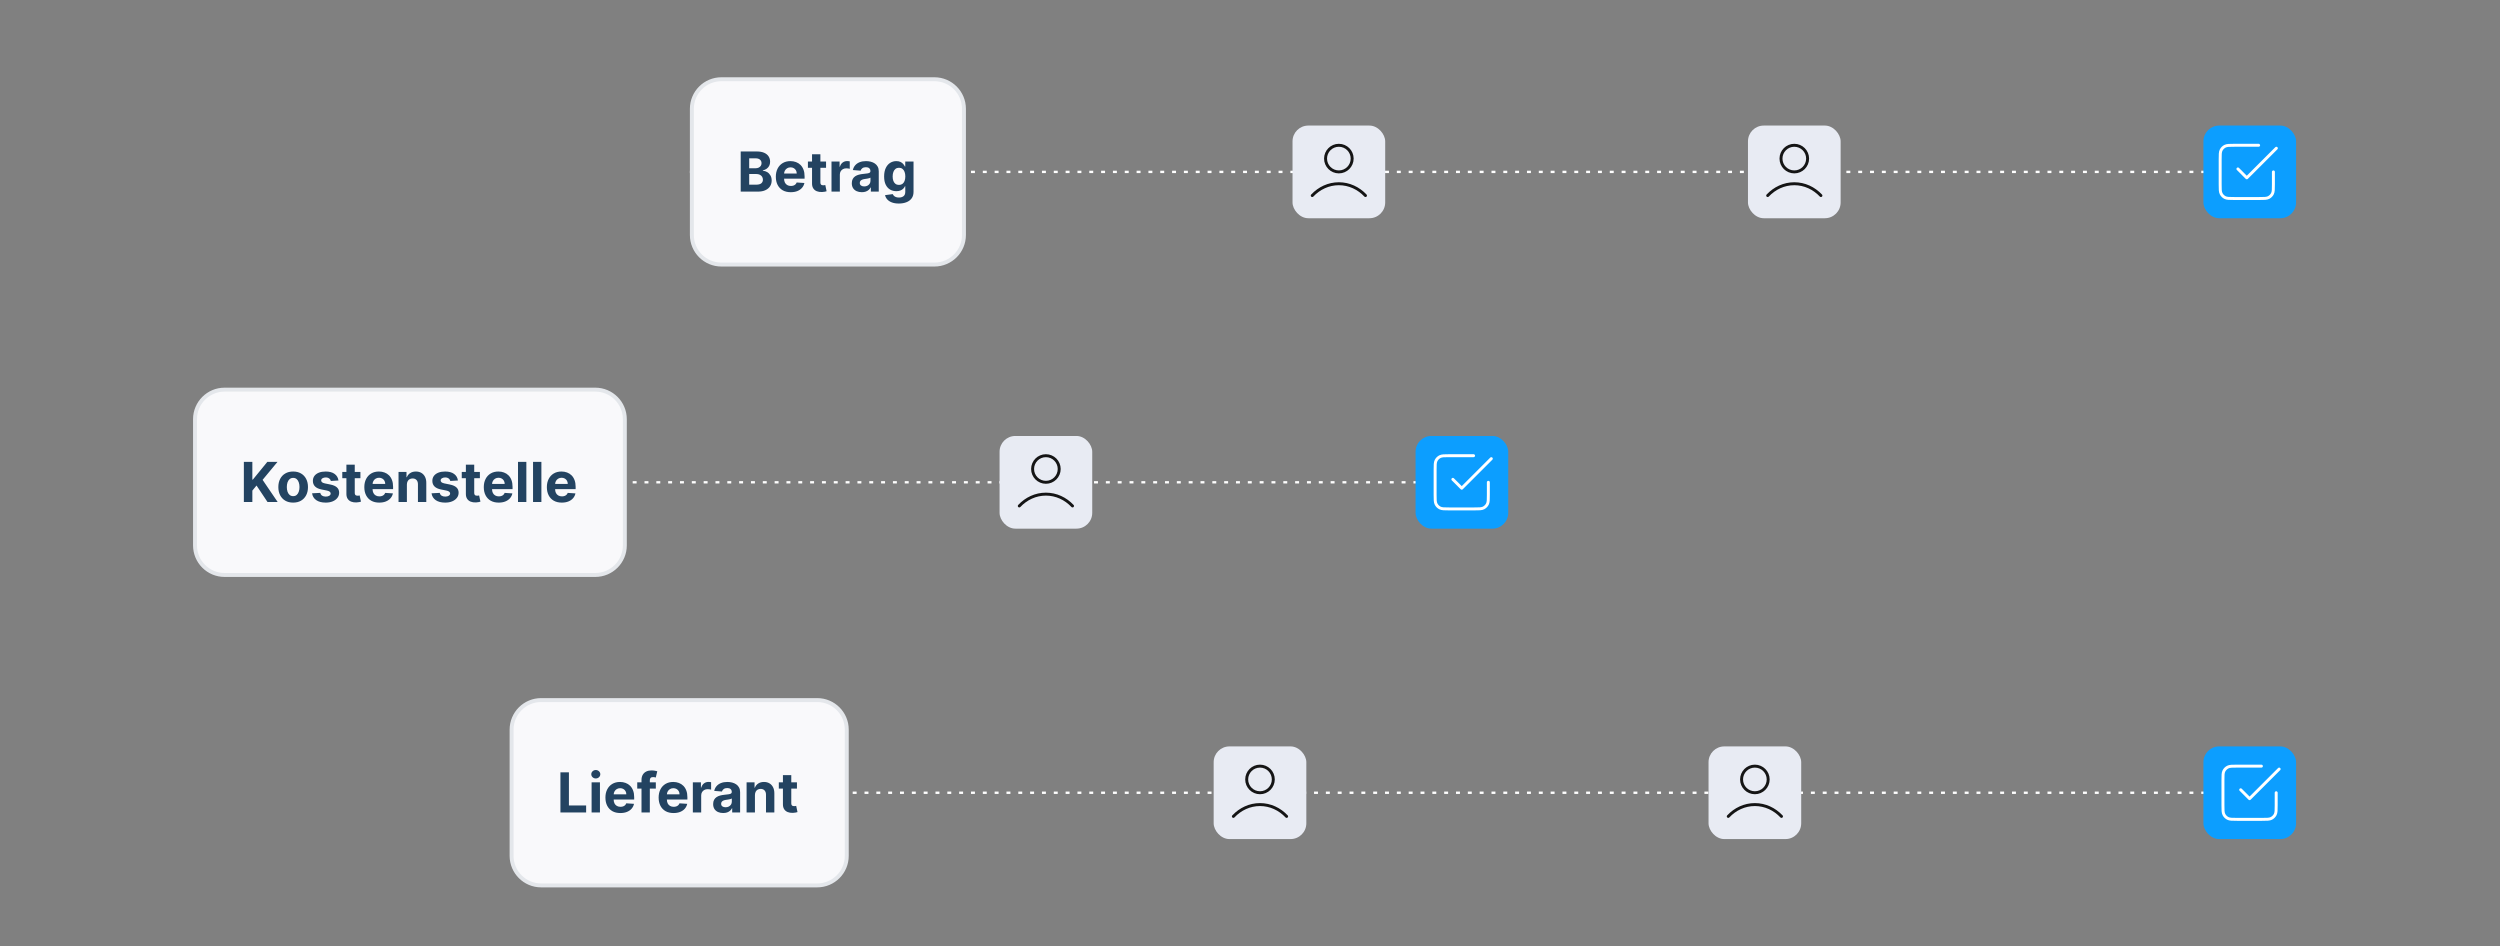
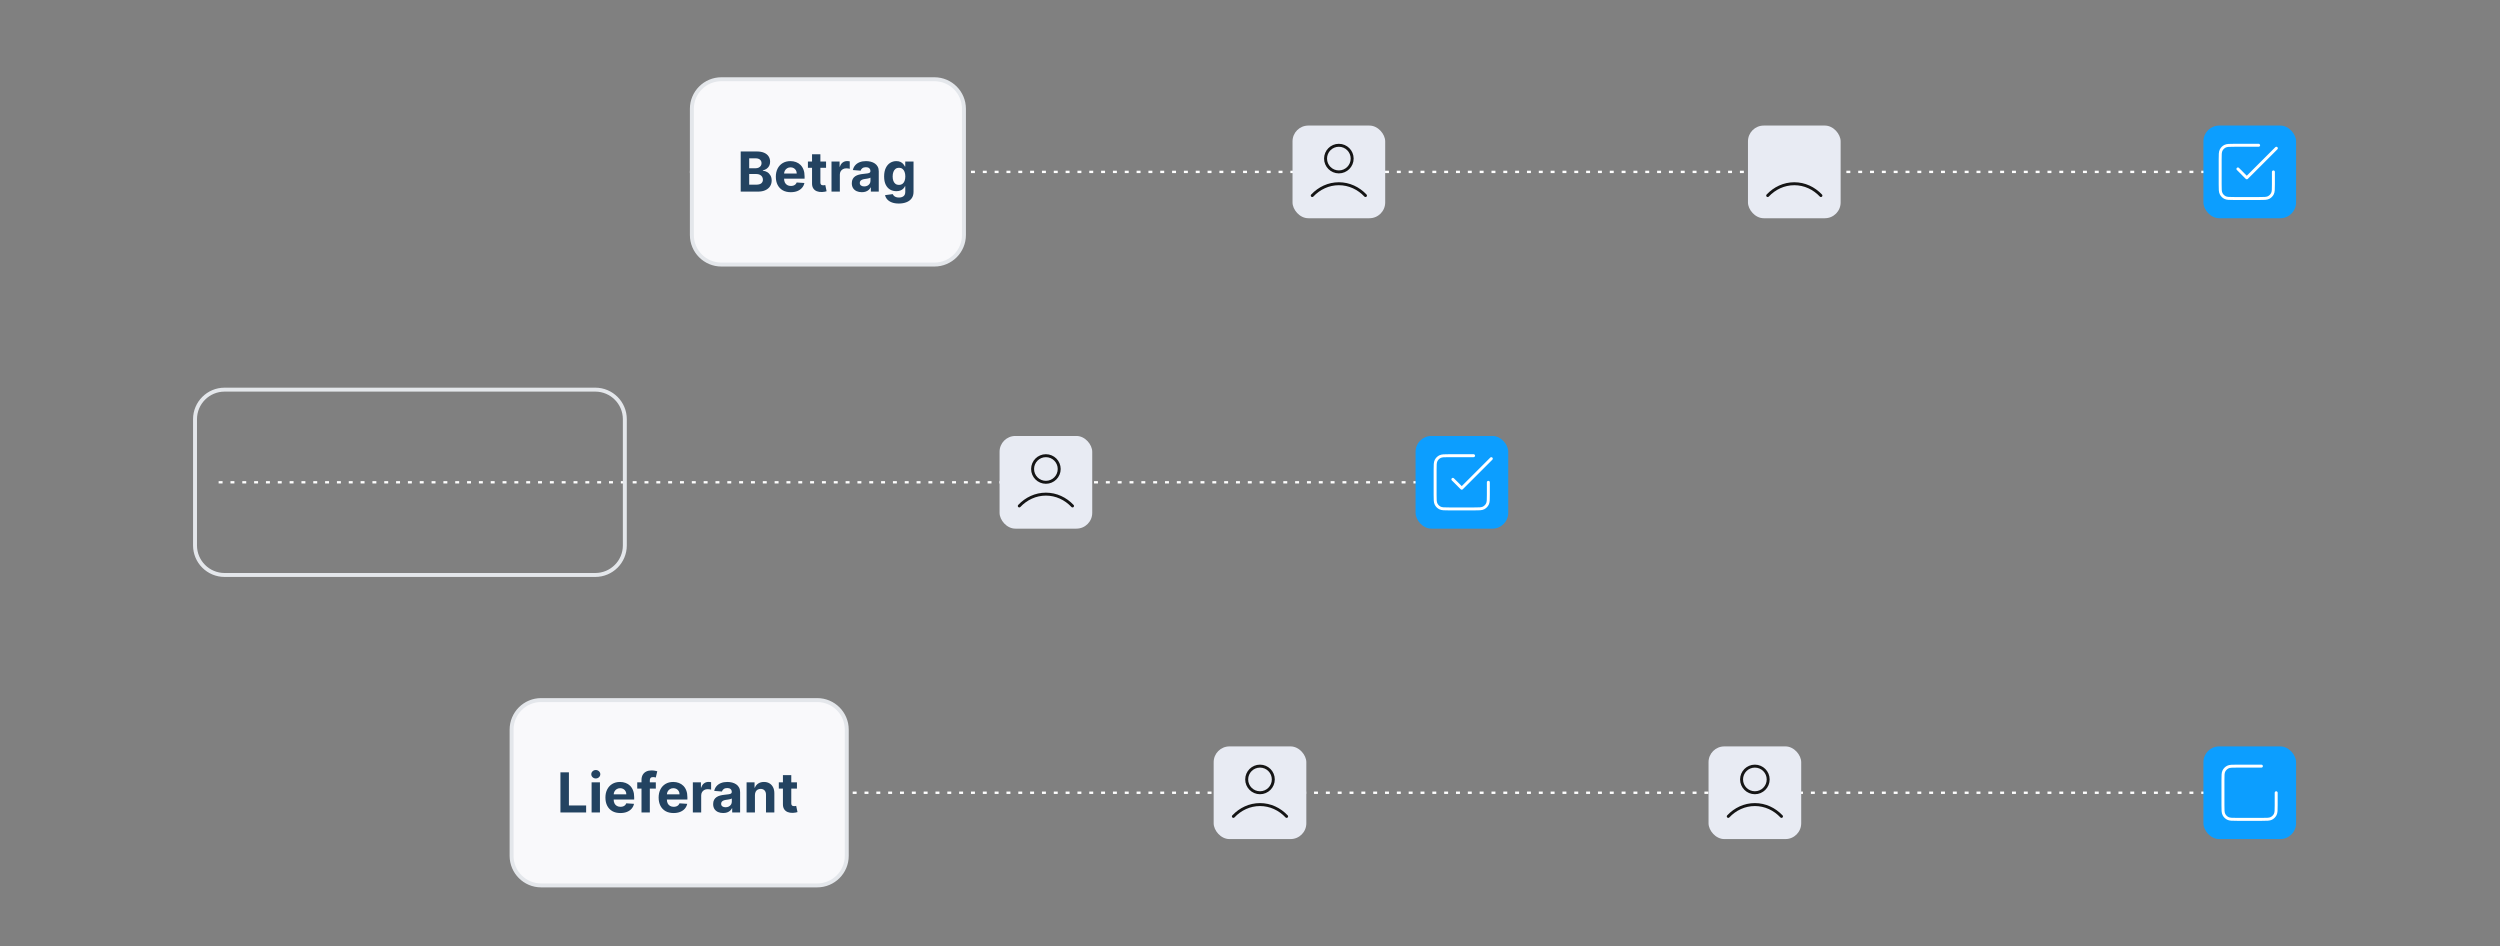
<svg xmlns="http://www.w3.org/2000/svg" width="634" height="240" viewBox="0 0 634 240" fill="none">
  <rect x="0" y="0" width="634" height="240" fill="#808080" stroke="none" />
  <path d="M571.241 43.594L174.957 43.594" stroke="white" stroke-width="0.6" stroke-dasharray="1 2" />
  <path d="M371.446 122.312L54.233 122.313" stroke="white" stroke-width="0.6" stroke-dasharray="1 2" />
  <rect x="327.785" y="31.844" width="23.5" height="23.5" rx="4" fill="#E8EBF3" />
  <rect x="443.285" y="31.844" width="23.5" height="23.5" rx="4" fill="#E8EBF3" />
  <rect x="253.49" y="110.562" width="23.5" height="23.5" rx="4" fill="#E8EBF3" />
  <rect x="558.785" y="31.844" width="23.5" height="23.5" rx="4" fill="#0C9EFF" />
  <rect x="358.99" y="110.562" width="23.5" height="23.5" rx="4" fill="#0C9EFF" />
  <path d="M571.241 201.039L174.957 201.039" stroke="white" stroke-width="0.6" stroke-dasharray="1 2" />
  <rect x="307.785" y="189.289" width="23.5" height="23.5" rx="4" fill="#E8EBF3" />
  <rect x="433.285" y="189.289" width="23.5" height="23.5" rx="4" fill="#E8EBF3" />
  <rect x="558.785" y="189.289" width="23.5" height="23.5" rx="4" fill="#0C9EFF" />
-   <path d="M49.457 106.313C49.457 102.17 52.815 98.812 56.957 98.812H150.957C155.099 98.812 158.457 102.17 158.457 106.312V138.312C158.457 142.455 155.099 145.812 150.957 145.812H56.957C52.815 145.812 49.457 142.455 49.457 138.312V106.313Z" fill="#F9F9FB" />
  <path d="M49.457 106.313C49.457 102.17 52.815 98.812 56.957 98.812H150.957C155.099 98.812 158.457 102.17 158.457 106.312V138.312C158.457 142.455 155.099 145.812 150.957 145.812H56.957C52.815 145.812 49.457 142.455 49.457 138.312V106.313Z" stroke="#E4E7EB" />
-   <path d="M61.842 127.312V117.131H63.995V121.62H64.129L67.793 117.131H70.373L66.595 121.69L70.418 127.312H67.843L65.054 123.126L63.995 124.419V127.312H61.842ZM74.344 127.462C73.572 127.462 72.904 127.298 72.341 126.969C71.781 126.638 71.348 126.177 71.043 125.587C70.738 124.994 70.586 124.306 70.586 123.524C70.586 122.735 70.738 122.046 71.043 121.456C71.348 120.863 71.781 120.402 72.341 120.074C72.904 119.742 73.572 119.577 74.344 119.577C75.117 119.577 75.783 119.742 76.343 120.074C76.906 120.402 77.341 120.863 77.645 121.456C77.95 122.046 78.103 122.735 78.103 123.524C78.103 124.306 77.95 124.994 77.645 125.587C77.341 126.177 76.906 126.638 76.343 126.969C75.783 127.298 75.117 127.462 74.344 127.462ZM74.354 125.821C74.706 125.821 74.999 125.722 75.234 125.523C75.469 125.321 75.647 125.045 75.766 124.697C75.889 124.349 75.95 123.953 75.95 123.509C75.95 123.065 75.889 122.669 75.766 122.321C75.647 121.973 75.469 121.698 75.234 121.496C74.999 121.294 74.706 121.192 74.354 121.192C74 121.192 73.701 121.294 73.459 121.496C73.221 121.698 73.04 121.973 72.917 122.321C72.798 122.669 72.739 123.065 72.739 123.509C72.739 123.953 72.798 124.349 72.917 124.697C73.04 125.045 73.221 125.321 73.459 125.523C73.701 125.722 74 125.821 74.354 125.821ZM85.834 121.854L83.895 121.973C83.862 121.807 83.79 121.658 83.681 121.526C83.572 121.39 83.427 121.282 83.248 121.202C83.073 121.12 82.862 121.078 82.617 121.078C82.289 121.078 82.012 121.148 81.787 121.287C81.561 121.423 81.449 121.605 81.449 121.834C81.449 122.016 81.522 122.17 81.667 122.296C81.813 122.422 82.064 122.523 82.418 122.599L83.8 122.878C84.543 123.03 85.096 123.276 85.461 123.614C85.825 123.952 86.008 124.396 86.008 124.946C86.008 125.446 85.86 125.886 85.565 126.263C85.273 126.641 84.873 126.936 84.362 127.148C83.855 127.357 83.27 127.462 82.607 127.462C81.596 127.462 80.791 127.251 80.191 126.83C79.594 126.406 79.245 125.829 79.142 125.1L81.225 124.991C81.288 125.299 81.44 125.534 81.682 125.697C81.924 125.856 82.234 125.935 82.612 125.935C82.983 125.935 83.281 125.864 83.507 125.722C83.736 125.576 83.852 125.388 83.855 125.16C83.852 124.968 83.77 124.81 83.611 124.688C83.452 124.562 83.207 124.465 82.876 124.399L81.553 124.136C80.807 123.987 80.252 123.728 79.888 123.36C79.526 122.992 79.346 122.523 79.346 121.953C79.346 121.463 79.478 121.04 79.743 120.685C80.012 120.331 80.388 120.057 80.872 119.865C81.359 119.673 81.929 119.577 82.582 119.577C83.547 119.577 84.306 119.781 84.859 120.188C85.416 120.596 85.741 121.151 85.834 121.854ZM91.403 119.676V121.267H86.804V119.676H91.403ZM87.848 117.847H89.966V124.966C89.966 125.161 89.996 125.314 90.056 125.423C90.115 125.529 90.198 125.604 90.304 125.647C90.414 125.69 90.54 125.712 90.682 125.712C90.782 125.712 90.881 125.703 90.981 125.687C91.08 125.667 91.156 125.652 91.209 125.642L91.542 127.218C91.436 127.251 91.287 127.289 91.095 127.332C90.903 127.379 90.669 127.407 90.394 127.417C89.883 127.437 89.436 127.369 89.052 127.213C88.67 127.057 88.374 126.815 88.162 126.487C87.95 126.159 87.845 125.745 87.848 125.244V117.847ZM96.181 127.462C95.395 127.462 94.719 127.303 94.152 126.984C93.589 126.663 93.155 126.209 92.85 125.622C92.545 125.032 92.392 124.335 92.392 123.529C92.392 122.744 92.545 122.054 92.85 121.461C93.155 120.868 93.584 120.405 94.137 120.074C94.694 119.742 95.347 119.577 96.096 119.577C96.6 119.577 97.069 119.658 97.503 119.82C97.941 119.979 98.322 120.22 98.647 120.541C98.975 120.863 99.23 121.267 99.412 121.754C99.595 122.238 99.686 122.805 99.686 123.455V124.036H93.238V122.724H97.692C97.692 122.419 97.626 122.149 97.493 121.913C97.361 121.678 97.177 121.494 96.941 121.362C96.709 121.226 96.439 121.158 96.131 121.158C95.809 121.158 95.525 121.232 95.276 121.381C95.031 121.527 94.838 121.724 94.699 121.973C94.56 122.218 94.489 122.492 94.485 122.793V124.041C94.485 124.419 94.555 124.746 94.694 125.021C94.837 125.296 95.037 125.508 95.296 125.657C95.554 125.806 95.861 125.881 96.216 125.881C96.451 125.881 96.666 125.848 96.862 125.781C97.057 125.715 97.225 125.616 97.364 125.483C97.503 125.35 97.609 125.188 97.682 124.996L99.641 125.125C99.541 125.596 99.338 126.007 99.029 126.358C98.725 126.706 98.33 126.978 97.846 127.173C97.366 127.366 96.811 127.462 96.181 127.462ZM103.186 122.898V127.312H101.068V119.676H103.086V121.023H103.176C103.345 120.579 103.628 120.228 104.026 119.969C104.424 119.708 104.906 119.577 105.473 119.577C106.003 119.577 106.465 119.693 106.86 119.925C107.254 120.157 107.561 120.488 107.779 120.919C107.998 121.347 108.108 121.857 108.108 122.45V127.312H105.99V122.828C105.993 122.361 105.874 121.996 105.632 121.734C105.39 121.469 105.057 121.337 104.632 121.337C104.347 121.337 104.096 121.398 103.877 121.521C103.661 121.643 103.492 121.822 103.37 122.058C103.25 122.29 103.189 122.57 103.186 122.898ZM116.131 121.854L114.192 121.973C114.158 121.807 114.087 121.658 113.978 121.526C113.868 121.39 113.724 121.282 113.545 121.202C113.37 121.12 113.159 121.078 112.914 121.078C112.586 121.078 112.309 121.148 112.084 121.287C111.858 121.423 111.746 121.605 111.746 121.834C111.746 122.016 111.818 122.17 111.964 122.296C112.11 122.422 112.36 122.523 112.715 122.599L114.097 122.878C114.84 123.03 115.393 123.276 115.758 123.614C116.122 123.952 116.305 124.396 116.305 124.946C116.305 125.446 116.157 125.886 115.862 126.263C115.57 126.641 115.169 126.936 114.659 127.148C114.152 127.357 113.567 127.462 112.904 127.462C111.893 127.462 111.088 127.251 110.488 126.83C109.891 126.406 109.541 125.829 109.439 125.1L111.522 124.991C111.585 125.299 111.737 125.534 111.979 125.697C112.221 125.856 112.531 125.935 112.909 125.935C113.28 125.935 113.578 125.864 113.804 125.722C114.032 125.576 114.148 125.388 114.152 125.16C114.148 124.968 114.067 124.81 113.908 124.688C113.749 124.562 113.504 124.465 113.172 124.399L111.85 124.136C111.104 123.987 110.549 123.728 110.184 123.36C109.823 122.992 109.643 122.523 109.643 121.953C109.643 121.463 109.775 121.04 110.04 120.685C110.309 120.331 110.685 120.057 111.169 119.865C111.656 119.673 112.226 119.577 112.879 119.577C113.844 119.577 114.603 119.781 115.156 120.188C115.713 120.596 116.038 121.151 116.131 121.854ZM121.7 119.676V121.267H117.101V119.676H121.7ZM118.145 117.847H120.263V124.966C120.263 125.161 120.293 125.314 120.353 125.423C120.412 125.529 120.495 125.604 120.601 125.647C120.711 125.69 120.837 125.712 120.979 125.712C121.078 125.712 121.178 125.703 121.277 125.687C121.377 125.667 121.453 125.652 121.506 125.642L121.839 127.218C121.733 127.251 121.584 127.289 121.392 127.332C121.199 127.379 120.966 127.407 120.691 127.417C120.18 127.437 119.733 127.369 119.348 127.213C118.967 127.057 118.671 126.815 118.458 126.487C118.246 126.159 118.142 125.745 118.145 125.244V117.847ZM126.478 127.462C125.692 127.462 125.016 127.303 124.449 126.984C123.886 126.663 123.452 126.209 123.147 125.622C122.842 125.032 122.689 124.335 122.689 123.529C122.689 122.744 122.842 122.054 123.147 121.461C123.452 120.868 123.881 120.405 124.434 120.074C124.991 119.742 125.644 119.577 126.393 119.577C126.897 119.577 127.366 119.658 127.8 119.82C128.238 119.979 128.619 120.22 128.944 120.541C129.272 120.863 129.527 121.267 129.709 121.754C129.891 122.238 129.983 122.805 129.983 123.455V124.036H123.534V122.724H127.989C127.989 122.419 127.923 122.149 127.79 121.913C127.658 121.678 127.474 121.494 127.238 121.362C127.006 121.226 126.736 121.158 126.428 121.158C126.106 121.158 125.821 121.232 125.573 121.381C125.328 121.527 125.135 121.724 124.996 121.973C124.857 122.218 124.786 122.492 124.782 122.793V124.041C124.782 124.419 124.852 124.746 124.991 125.021C125.134 125.296 125.334 125.508 125.593 125.657C125.851 125.806 126.158 125.881 126.512 125.881C126.748 125.881 126.963 125.848 127.159 125.781C127.354 125.715 127.522 125.616 127.661 125.483C127.8 125.35 127.906 125.188 127.979 124.996L129.938 125.125C129.838 125.596 129.635 126.007 129.326 126.358C129.021 126.706 128.627 126.978 128.143 127.173C127.663 127.366 127.107 127.462 126.478 127.462ZM133.483 117.131V127.312H131.365V117.131H133.483ZM137.297 117.131V127.312H135.179V117.131H137.297ZM142.474 127.462C141.688 127.462 141.012 127.303 140.445 126.984C139.882 126.663 139.448 126.209 139.143 125.622C138.838 125.032 138.685 124.335 138.685 123.529C138.685 122.744 138.838 122.054 139.143 121.461C139.448 120.868 139.877 120.405 140.43 120.074C140.987 119.742 141.64 119.577 142.389 119.577C142.893 119.577 143.362 119.658 143.796 119.82C144.234 119.979 144.615 120.22 144.94 120.541C145.268 120.863 145.523 121.267 145.705 121.754C145.888 122.238 145.979 122.805 145.979 123.455V124.036H139.531V122.724H143.985C143.985 122.419 143.919 122.149 143.786 121.913C143.654 121.678 143.47 121.494 143.234 121.362C143.002 121.226 142.732 121.158 142.424 121.158C142.103 121.158 141.817 121.232 141.569 121.381C141.324 121.527 141.131 121.724 140.992 121.973C140.853 122.218 140.782 122.492 140.778 122.793V124.041C140.778 124.419 140.848 124.746 140.987 125.021C141.13 125.296 141.33 125.508 141.589 125.657C141.847 125.806 142.154 125.881 142.509 125.881C142.744 125.881 142.959 125.848 143.155 125.781C143.35 125.715 143.518 125.616 143.657 125.483C143.796 125.35 143.902 125.188 143.975 124.996L145.934 125.125C145.835 125.596 145.631 126.007 145.322 126.358C145.018 126.706 144.623 126.978 144.139 127.173C143.659 127.366 143.103 127.462 142.474 127.462Z" fill="#234361" />
  <path d="M175.457 27.594C175.457 23.452 178.815 20.094 182.957 20.094H236.957C241.099 20.094 244.457 23.452 244.457 27.594V59.594C244.457 63.736 241.099 67.094 236.957 67.094H182.957C178.815 67.094 175.457 63.736 175.457 59.594V27.594Z" fill="#F9F9FB" />
  <path d="M175.457 27.594C175.457 23.452 178.815 20.094 182.957 20.094H236.957C241.099 20.094 244.457 23.452 244.457 27.594V59.594C244.457 63.736 241.099 67.094 236.957 67.094H182.957C178.815 67.094 175.457 63.736 175.457 59.594V27.594Z" stroke="#E4E7EB" />
  <path d="M187.842 48.594V38.412H191.919C192.668 38.412 193.292 38.523 193.793 38.745C194.293 38.967 194.67 39.275 194.922 39.67C195.173 40.061 195.299 40.512 195.299 41.022C195.299 41.42 195.22 41.769 195.061 42.071C194.902 42.369 194.683 42.615 194.404 42.807C194.129 42.996 193.815 43.13 193.46 43.209V43.309C193.848 43.325 194.211 43.435 194.549 43.637C194.89 43.839 195.167 44.123 195.379 44.487C195.591 44.849 195.697 45.279 195.697 45.78C195.697 46.32 195.563 46.802 195.294 47.227C195.029 47.648 194.636 47.981 194.116 48.226C193.596 48.471 192.954 48.594 192.192 48.594H187.842ZM189.995 46.834H191.75C192.35 46.834 192.787 46.719 193.062 46.491C193.337 46.259 193.475 45.95 193.475 45.566C193.475 45.284 193.407 45.036 193.271 44.82C193.135 44.605 192.941 44.436 192.689 44.313C192.441 44.191 192.144 44.129 191.799 44.129H189.995V46.834ZM189.995 42.673H191.591C191.886 42.673 192.147 42.621 192.376 42.519C192.608 42.412 192.79 42.263 192.923 42.071C193.059 41.879 193.127 41.648 193.127 41.38C193.127 41.012 192.996 40.715 192.734 40.49C192.475 40.265 192.108 40.152 191.63 40.152H189.995V42.673ZM200.538 48.743C199.753 48.743 199.077 48.584 198.51 48.266C197.946 47.944 197.512 47.49 197.207 46.903C196.902 46.313 196.75 45.616 196.75 44.81C196.75 44.025 196.902 43.336 197.207 42.742C197.512 42.149 197.941 41.687 198.495 41.355C199.052 41.024 199.705 40.858 200.454 40.858C200.957 40.858 201.426 40.939 201.861 41.102C202.298 41.261 202.679 41.501 203.004 41.822C203.332 42.144 203.587 42.548 203.77 43.035C203.952 43.519 204.043 44.086 204.043 44.736V45.318H197.595V44.005H202.05C202.05 43.7 201.983 43.43 201.851 43.195C201.718 42.959 201.534 42.775 201.299 42.643C201.067 42.507 200.797 42.439 200.488 42.439C200.167 42.439 199.882 42.514 199.633 42.663C199.388 42.809 199.196 43.006 199.057 43.254C198.917 43.499 198.846 43.773 198.843 44.075V45.322C198.843 45.7 198.912 46.027 199.052 46.302C199.194 46.577 199.395 46.789 199.653 46.938C199.912 47.087 200.218 47.162 200.573 47.162C200.808 47.162 201.024 47.129 201.219 47.062C201.415 46.996 201.582 46.897 201.721 46.764C201.861 46.632 201.967 46.469 202.04 46.277L203.998 46.406C203.899 46.877 203.695 47.288 203.387 47.639C203.082 47.987 202.688 48.259 202.204 48.455C201.723 48.647 201.168 48.743 200.538 48.743ZM209.487 40.957V42.548H204.888V40.957H209.487ZM205.932 39.128H208.05V46.247C208.05 46.443 208.08 46.595 208.14 46.705C208.199 46.811 208.282 46.885 208.388 46.928C208.498 46.971 208.624 46.993 208.766 46.993C208.866 46.993 208.965 46.985 209.064 46.968C209.164 46.948 209.24 46.933 209.293 46.923L209.626 48.499C209.52 48.532 209.371 48.571 209.179 48.614C208.987 48.66 208.753 48.688 208.478 48.698C207.967 48.718 207.52 48.65 207.135 48.494C206.754 48.339 206.458 48.097 206.246 47.769C206.033 47.44 205.929 47.026 205.932 46.526V39.128ZM210.867 48.594V40.957H212.92V42.29H212.999C213.139 41.816 213.372 41.458 213.7 41.216C214.029 40.971 214.406 40.848 214.834 40.848C214.94 40.848 215.054 40.855 215.177 40.868C215.3 40.881 215.407 40.899 215.5 40.923V42.802C215.401 42.772 215.263 42.745 215.088 42.722C214.912 42.699 214.751 42.688 214.605 42.688C214.294 42.688 214.015 42.755 213.77 42.891C213.528 43.024 213.336 43.209 213.193 43.448C213.054 43.687 212.985 43.962 212.985 44.273V48.594H210.867ZM218.554 48.738C218.067 48.738 217.633 48.653 217.251 48.484C216.87 48.312 216.569 48.059 216.347 47.724C216.128 47.386 216.018 46.965 216.018 46.461C216.018 46.037 216.096 45.68 216.252 45.392C216.408 45.104 216.62 44.872 216.888 44.696C217.157 44.52 217.462 44.388 217.803 44.298C218.148 44.209 218.509 44.146 218.887 44.109C219.331 44.063 219.689 44.02 219.961 43.98C220.233 43.937 220.43 43.874 220.553 43.791C220.675 43.708 220.737 43.586 220.737 43.423V43.394C220.737 43.079 220.637 42.835 220.438 42.663C220.243 42.49 219.964 42.404 219.603 42.404C219.222 42.404 218.919 42.489 218.693 42.658C218.468 42.823 218.319 43.032 218.246 43.284L216.287 43.125C216.386 42.661 216.582 42.26 216.874 41.922C217.165 41.581 217.541 41.319 218.002 41.136C218.466 40.951 219.003 40.858 219.613 40.858C220.037 40.858 220.443 40.908 220.831 41.007C221.222 41.106 221.568 41.261 221.87 41.469C222.175 41.678 222.415 41.947 222.591 42.275C222.767 42.6 222.854 42.989 222.854 43.443V48.594H220.846V47.535H220.786C220.664 47.773 220.5 47.984 220.294 48.166C220.089 48.345 219.842 48.486 219.553 48.589C219.265 48.688 218.932 48.738 218.554 48.738ZM219.161 47.276C219.472 47.276 219.747 47.215 219.986 47.092C220.224 46.966 220.412 46.797 220.548 46.585C220.683 46.373 220.751 46.133 220.751 45.864V45.054C220.685 45.097 220.594 45.137 220.478 45.173C220.365 45.206 220.238 45.238 220.095 45.268C219.953 45.294 219.81 45.319 219.668 45.342C219.525 45.362 219.396 45.38 219.28 45.397C219.031 45.434 218.814 45.492 218.629 45.571C218.443 45.651 218.299 45.758 218.196 45.894C218.093 46.027 218.042 46.193 218.042 46.391C218.042 46.68 218.146 46.9 218.355 47.053C218.567 47.202 218.836 47.276 219.161 47.276ZM227.938 51.617C227.252 51.617 226.663 51.522 226.173 51.333C225.686 51.148 225.298 50.894 225.01 50.572C224.721 50.251 224.534 49.89 224.448 49.489L226.407 49.225C226.466 49.378 226.561 49.52 226.69 49.653C226.819 49.785 226.99 49.891 227.202 49.971C227.417 50.054 227.679 50.095 227.988 50.095C228.448 50.095 228.828 49.983 229.126 49.757C229.428 49.535 229.578 49.162 229.578 48.639V47.242H229.489C229.396 47.454 229.257 47.654 229.071 47.843C228.886 48.032 228.647 48.186 228.355 48.305C228.064 48.425 227.716 48.484 227.311 48.484C226.738 48.484 226.216 48.352 225.745 48.087C225.278 47.818 224.905 47.409 224.627 46.859C224.352 46.305 224.214 45.606 224.214 44.761C224.214 43.896 224.355 43.173 224.637 42.593C224.918 42.013 225.293 41.579 225.76 41.291C226.231 41.002 226.746 40.858 227.306 40.858C227.734 40.858 228.092 40.931 228.38 41.077C228.669 41.219 228.901 41.398 229.076 41.614C229.255 41.826 229.393 42.035 229.489 42.24H229.569V40.957H231.672V48.668C231.672 49.318 231.512 49.861 231.194 50.299C230.876 50.736 230.435 51.065 229.872 51.283C229.312 51.505 228.667 51.617 227.938 51.617ZM227.983 46.894C228.324 46.894 228.612 46.809 228.848 46.64C229.086 46.468 229.269 46.222 229.395 45.904C229.524 45.583 229.588 45.198 229.588 44.751C229.588 44.303 229.525 43.916 229.4 43.587C229.274 43.256 229.091 42.999 228.853 42.817C228.614 42.635 228.324 42.543 227.983 42.543C227.635 42.543 227.341 42.638 227.103 42.827C226.864 43.012 226.683 43.271 226.561 43.602C226.438 43.934 226.377 44.316 226.377 44.751C226.377 45.191 226.438 45.573 226.561 45.894C226.687 46.212 226.867 46.459 227.103 46.635C227.341 46.807 227.635 46.894 227.983 46.894Z" fill="#234361" />
  <path d="M129.74 185.039C129.74 180.897 133.098 177.539 137.24 177.539H207.24C211.382 177.539 214.74 180.897 214.74 185.039V217.039C214.74 221.181 211.382 224.539 207.24 224.539H137.24C133.098 224.539 129.74 221.181 129.74 217.039V185.039Z" fill="#F9F9FB" />
  <path d="M129.74 185.039C129.74 180.897 133.098 177.539 137.24 177.539H207.24C211.382 177.539 214.74 180.897 214.74 185.039V217.039C214.74 221.181 211.382 224.539 207.24 224.539H137.24C133.098 224.539 129.74 221.181 129.74 217.039V185.039Z" stroke="#E4E7EB" />
  <path d="M142.125 206.039V195.857H144.278V204.264H148.643V206.039H142.125ZM150.029 206.039V198.403H152.147V206.039H150.029ZM151.093 197.418C150.778 197.418 150.508 197.314 150.282 197.105C150.06 196.893 149.949 196.639 149.949 196.344C149.949 196.053 150.06 195.803 150.282 195.594C150.508 195.382 150.778 195.276 151.093 195.276C151.408 195.276 151.676 195.382 151.898 195.594C152.123 195.803 152.236 196.053 152.236 196.344C152.236 196.639 152.123 196.893 151.898 197.105C151.676 197.314 151.408 197.418 151.093 197.418ZM157.323 206.188C156.538 206.188 155.862 206.029 155.295 205.711C154.731 205.389 154.297 204.935 153.992 204.349C153.687 203.759 153.535 203.061 153.535 202.256C153.535 201.47 153.687 200.781 153.992 200.188C154.297 199.594 154.727 199.132 155.28 198.8C155.837 198.469 156.49 198.303 157.239 198.303C157.743 198.303 158.212 198.384 158.646 198.547C159.083 198.706 159.464 198.946 159.789 199.268C160.117 199.589 160.373 199.994 160.555 200.481C160.737 200.965 160.828 201.531 160.828 202.181V202.763H154.38V201.45H158.835C158.835 201.145 158.768 200.875 158.636 200.64C158.503 200.405 158.319 200.221 158.084 200.088C157.852 199.952 157.582 199.884 157.274 199.884C156.952 199.884 156.667 199.959 156.419 200.108C156.173 200.254 155.981 200.451 155.842 200.7C155.703 200.945 155.631 201.218 155.628 201.52V202.768C155.628 203.146 155.698 203.472 155.837 203.747C155.979 204.022 156.18 204.234 156.438 204.384C156.697 204.533 157.003 204.607 157.358 204.607C157.593 204.607 157.809 204.574 158.004 204.508C158.2 204.442 158.367 204.342 158.507 204.21C158.646 204.077 158.752 203.915 158.825 203.722L160.784 203.852C160.684 204.322 160.48 204.733 160.172 205.085C159.867 205.433 159.473 205.704 158.989 205.9C158.508 206.092 157.953 206.188 157.323 206.188ZM166.317 198.403V199.994H161.604V198.403H166.317ZM162.683 206.039V197.851C162.683 197.297 162.79 196.838 163.006 196.474C163.225 196.109 163.523 195.836 163.901 195.653C164.279 195.471 164.708 195.38 165.188 195.38C165.513 195.38 165.81 195.405 166.078 195.455C166.35 195.504 166.552 195.549 166.685 195.589L166.307 197.18C166.224 197.153 166.121 197.128 165.999 197.105C165.879 197.082 165.757 197.07 165.631 197.07C165.319 197.07 165.102 197.143 164.98 197.289C164.857 197.432 164.796 197.632 164.796 197.891V206.039H162.683ZM170.817 206.188C170.032 206.188 169.356 206.029 168.789 205.711C168.226 205.389 167.791 204.935 167.487 204.349C167.182 203.759 167.029 203.061 167.029 202.256C167.029 201.47 167.182 200.781 167.487 200.188C167.791 199.594 168.221 199.132 168.774 198.8C169.331 198.469 169.984 198.303 170.733 198.303C171.237 198.303 171.706 198.384 172.14 198.547C172.577 198.706 172.959 198.946 173.283 199.268C173.612 199.589 173.867 199.994 174.049 200.481C174.231 200.965 174.322 201.531 174.322 202.181V202.763H167.874V201.45H172.329C172.329 201.145 172.263 200.875 172.13 200.64C171.997 200.405 171.813 200.221 171.578 200.088C171.346 199.952 171.076 199.884 170.768 199.884C170.446 199.884 170.161 199.959 169.913 200.108C169.667 200.254 169.475 200.451 169.336 200.7C169.197 200.945 169.125 201.218 169.122 201.52V202.768C169.122 203.146 169.192 203.472 169.331 203.747C169.473 204.022 169.674 204.234 169.933 204.384C170.191 204.533 170.498 204.607 170.852 204.607C171.088 204.607 171.303 204.574 171.499 204.508C171.694 204.442 171.862 204.342 172.001 204.21C172.14 204.077 172.246 203.915 172.319 203.722L174.278 203.852C174.178 204.322 173.974 204.733 173.666 205.085C173.361 205.433 172.967 205.704 172.483 205.9C172.002 206.092 171.447 206.188 170.817 206.188ZM175.705 206.039V198.403H177.758V199.735H177.837C177.977 199.261 178.21 198.903 178.538 198.661C178.866 198.416 179.244 198.293 179.672 198.293C179.778 198.293 179.892 198.3 180.015 198.313C180.138 198.326 180.245 198.345 180.338 198.368V200.247C180.239 200.217 180.101 200.191 179.925 200.168C179.75 200.144 179.589 200.133 179.443 200.133C179.132 200.133 178.853 200.201 178.608 200.337C178.366 200.469 178.174 200.655 178.031 200.893C177.892 201.132 177.822 201.407 177.822 201.719V206.039H175.705ZM183.392 206.183C182.905 206.183 182.47 206.099 182.089 205.93C181.708 205.757 181.407 205.504 181.184 205.169C180.966 204.831 180.856 204.41 180.856 203.906C180.856 203.482 180.934 203.126 181.09 202.837C181.246 202.549 181.458 202.317 181.726 202.141C181.995 201.966 182.3 201.833 182.641 201.744C182.986 201.654 183.347 201.591 183.725 201.555C184.169 201.508 184.527 201.465 184.799 201.425C185.071 201.382 185.268 201.319 185.39 201.237C185.513 201.154 185.574 201.031 185.574 200.869V200.839C185.574 200.524 185.475 200.28 185.276 200.108C185.081 199.936 184.802 199.849 184.441 199.849C184.06 199.849 183.756 199.934 183.531 200.103C183.306 200.269 183.157 200.478 183.084 200.729L181.125 200.57C181.224 200.106 181.42 199.705 181.711 199.367C182.003 199.026 182.379 198.764 182.84 198.582C183.304 198.396 183.841 198.303 184.451 198.303C184.875 198.303 185.281 198.353 185.669 198.452C186.06 198.552 186.406 198.706 186.708 198.915C187.013 199.124 187.253 199.392 187.429 199.72C187.604 200.045 187.692 200.434 187.692 200.888V206.039H185.684V204.98H185.624C185.501 205.219 185.337 205.429 185.132 205.612C184.926 205.79 184.68 205.931 184.391 206.034C184.103 206.134 183.77 206.183 183.392 206.183ZM183.998 204.722C184.31 204.722 184.585 204.66 184.824 204.538C185.062 204.412 185.25 204.243 185.385 204.031C185.521 203.818 185.589 203.578 185.589 203.31V202.499C185.523 202.542 185.432 202.582 185.316 202.619C185.203 202.652 185.076 202.683 184.933 202.713C184.791 202.74 184.648 202.764 184.506 202.788C184.363 202.808 184.234 202.826 184.118 202.842C183.869 202.879 183.652 202.937 183.466 203.016C183.281 203.096 183.137 203.204 183.034 203.339C182.931 203.472 182.88 203.638 182.88 203.837C182.88 204.125 182.984 204.345 183.193 204.498C183.405 204.647 183.674 204.722 183.998 204.722ZM191.453 201.624V206.039H189.335V198.403H191.354V199.75H191.443C191.612 199.306 191.896 198.955 192.294 198.696C192.691 198.434 193.173 198.303 193.74 198.303C194.271 198.303 194.733 198.419 195.127 198.651C195.522 198.883 195.828 199.215 196.047 199.646C196.266 200.073 196.375 200.584 196.375 201.177V206.039H194.257V201.555C194.261 201.087 194.141 200.723 193.899 200.461C193.657 200.196 193.324 200.063 192.9 200.063C192.615 200.063 192.363 200.125 192.144 200.247C191.929 200.37 191.76 200.549 191.637 200.784C191.518 201.016 191.457 201.296 191.453 201.624ZM202.106 198.403V199.994H197.507V198.403H202.106ZM198.551 196.573H200.669V203.692C200.669 203.888 200.699 204.04 200.759 204.15C200.819 204.256 200.901 204.33 201.007 204.374C201.117 204.417 201.243 204.438 201.385 204.438C201.485 204.438 201.584 204.43 201.684 204.413C201.783 204.393 201.859 204.379 201.912 204.369L202.245 205.945C202.139 205.978 201.99 206.016 201.798 206.059C201.606 206.105 201.372 206.134 201.097 206.143C200.587 206.163 200.139 206.095 199.755 205.94C199.373 205.784 199.077 205.542 198.865 205.214C198.653 204.886 198.548 204.471 198.551 203.971V196.573Z" fill="#234361" />
  <path d="M572.785 36.844H566.635C565.375 36.844 564.745 36.844 564.264 37.089C563.84 37.305 563.496 37.649 563.28 38.072C563.035 38.554 563.035 39.184 563.035 40.444V46.744C563.035 48.004 563.035 48.634 563.28 49.115C563.496 49.539 563.84 49.883 564.264 50.099C564.745 50.344 565.375 50.344 566.635 50.344H572.935C574.195 50.344 574.825 50.344 575.307 50.099C575.73 49.883 576.074 49.539 576.29 49.115C576.535 48.634 576.535 48.004 576.535 46.744V43.594" stroke="white" stroke-width="0.75" stroke-linecap="round" stroke-linejoin="round" />
  <path d="M567.535 42.844L569.785 45.094L577.285 37.594" stroke="white" stroke-width="0.75" stroke-linecap="round" stroke-linejoin="round" />
  <path d="M573.491 194.289H567.341C566.081 194.289 565.451 194.289 564.97 194.534C564.546 194.75 564.202 195.094 563.986 195.518C563.741 195.999 563.741 196.629 563.741 197.889V204.189C563.741 205.449 563.741 206.079 563.986 206.561C564.202 206.984 564.546 207.328 564.97 207.544C565.451 207.789 566.081 207.789 567.341 207.789H573.641C574.901 207.789 575.531 207.789 576.013 207.544C576.436 207.328 576.78 206.984 576.996 206.561C577.241 206.079 577.241 205.449 577.241 204.189V201.039" stroke="white" stroke-width="0.75" stroke-linecap="round" stroke-linejoin="round" />
-   <path d="M568.241 200.289L570.491 202.539L577.991 195.039" stroke="white" stroke-width="0.75" stroke-linecap="round" stroke-linejoin="round" />
  <path d="M373.696 115.562H367.546C366.286 115.562 365.656 115.563 365.175 115.808C364.751 116.023 364.407 116.368 364.192 116.791C363.946 117.272 363.946 117.902 363.946 119.163V125.463C363.946 126.723 363.946 127.353 364.192 127.834C364.407 128.257 364.751 128.602 365.175 128.817C365.656 129.063 366.286 129.062 367.546 129.062H373.846C375.106 129.062 375.736 129.063 376.218 128.817C376.641 128.602 376.985 128.257 377.201 127.834C377.446 127.353 377.446 126.723 377.446 125.463V122.312" stroke="white" stroke-width="0.75" stroke-linecap="round" stroke-linejoin="round" />
  <path d="M368.446 121.562L370.696 123.812L378.196 116.312" stroke="white" stroke-width="0.75" stroke-linecap="round" stroke-linejoin="round" />
  <path d="M438.285 207.039C440.037 205.181 442.415 204.039 445.035 204.039C447.655 204.039 450.033 205.181 451.785 207.039" stroke="#151515" stroke-width="0.75" stroke-linecap="round" stroke-linejoin="round" />
  <path d="M445.035 201.039C446.899 201.039 448.41 199.528 448.41 197.664C448.41 195.8 446.899 194.289 445.035 194.289C443.171 194.289 441.66 195.8 441.66 197.664C441.66 199.528 443.171 201.039 445.035 201.039Z" stroke="#151515" stroke-width="0.75" stroke-linecap="round" stroke-linejoin="round" />
  <path d="M312.785 207.039C314.537 205.181 316.915 204.039 319.535 204.039C322.155 204.039 324.533 205.181 326.285 207.039" stroke="#151515" stroke-width="0.75" stroke-linecap="round" stroke-linejoin="round" />
  <path d="M319.535 201.039C321.399 201.039 322.91 199.528 322.91 197.664C322.91 195.8 321.399 194.289 319.535 194.289C317.671 194.289 316.16 195.8 316.16 197.664C316.16 199.528 317.671 201.039 319.535 201.039Z" stroke="#151515" stroke-width="0.75" stroke-linecap="round" stroke-linejoin="round" />
  <path d="M258.49 128.312C260.242 126.454 262.62 125.312 265.24 125.312C267.86 125.312 270.238 126.454 271.99 128.312" stroke="#151515" stroke-width="0.75" stroke-linecap="round" stroke-linejoin="round" />
  <path d="M265.24 122.312C267.104 122.312 268.615 120.801 268.615 118.938C268.615 117.074 267.104 115.562 265.24 115.562C263.376 115.562 261.865 117.074 261.865 118.938C261.865 120.801 263.376 122.312 265.24 122.312Z" stroke="#151515" stroke-width="0.75" stroke-linecap="round" stroke-linejoin="round" />
  <path d="M332.785 49.594C334.537 47.736 336.915 46.594 339.535 46.594C342.155 46.594 344.533 47.736 346.285 49.594" stroke="#151515" stroke-width="0.75" stroke-linecap="round" stroke-linejoin="round" />
  <path d="M339.535 43.594C341.399 43.594 342.91 42.083 342.91 40.219C342.91 38.355 341.399 36.844 339.535 36.844C337.671 36.844 336.16 38.355 336.16 40.219C336.16 42.083 337.671 43.594 339.535 43.594Z" stroke="#151515" stroke-width="0.75" stroke-linecap="round" stroke-linejoin="round" />
  <path d="M448.285 49.594C450.037 47.736 452.415 46.594 455.035 46.594C457.655 46.594 460.033 47.736 461.785 49.594" stroke="#151515" stroke-width="0.75" stroke-linecap="round" stroke-linejoin="round" />
-   <path d="M455.035 43.594C456.899 43.594 458.41 42.083 458.41 40.219C458.41 38.355 456.899 36.844 455.035 36.844C453.171 36.844 451.66 38.355 451.66 40.219C451.66 42.083 453.171 43.594 455.035 43.594Z" stroke="#151515" stroke-width="0.75" stroke-linecap="round" stroke-linejoin="round" />
</svg>